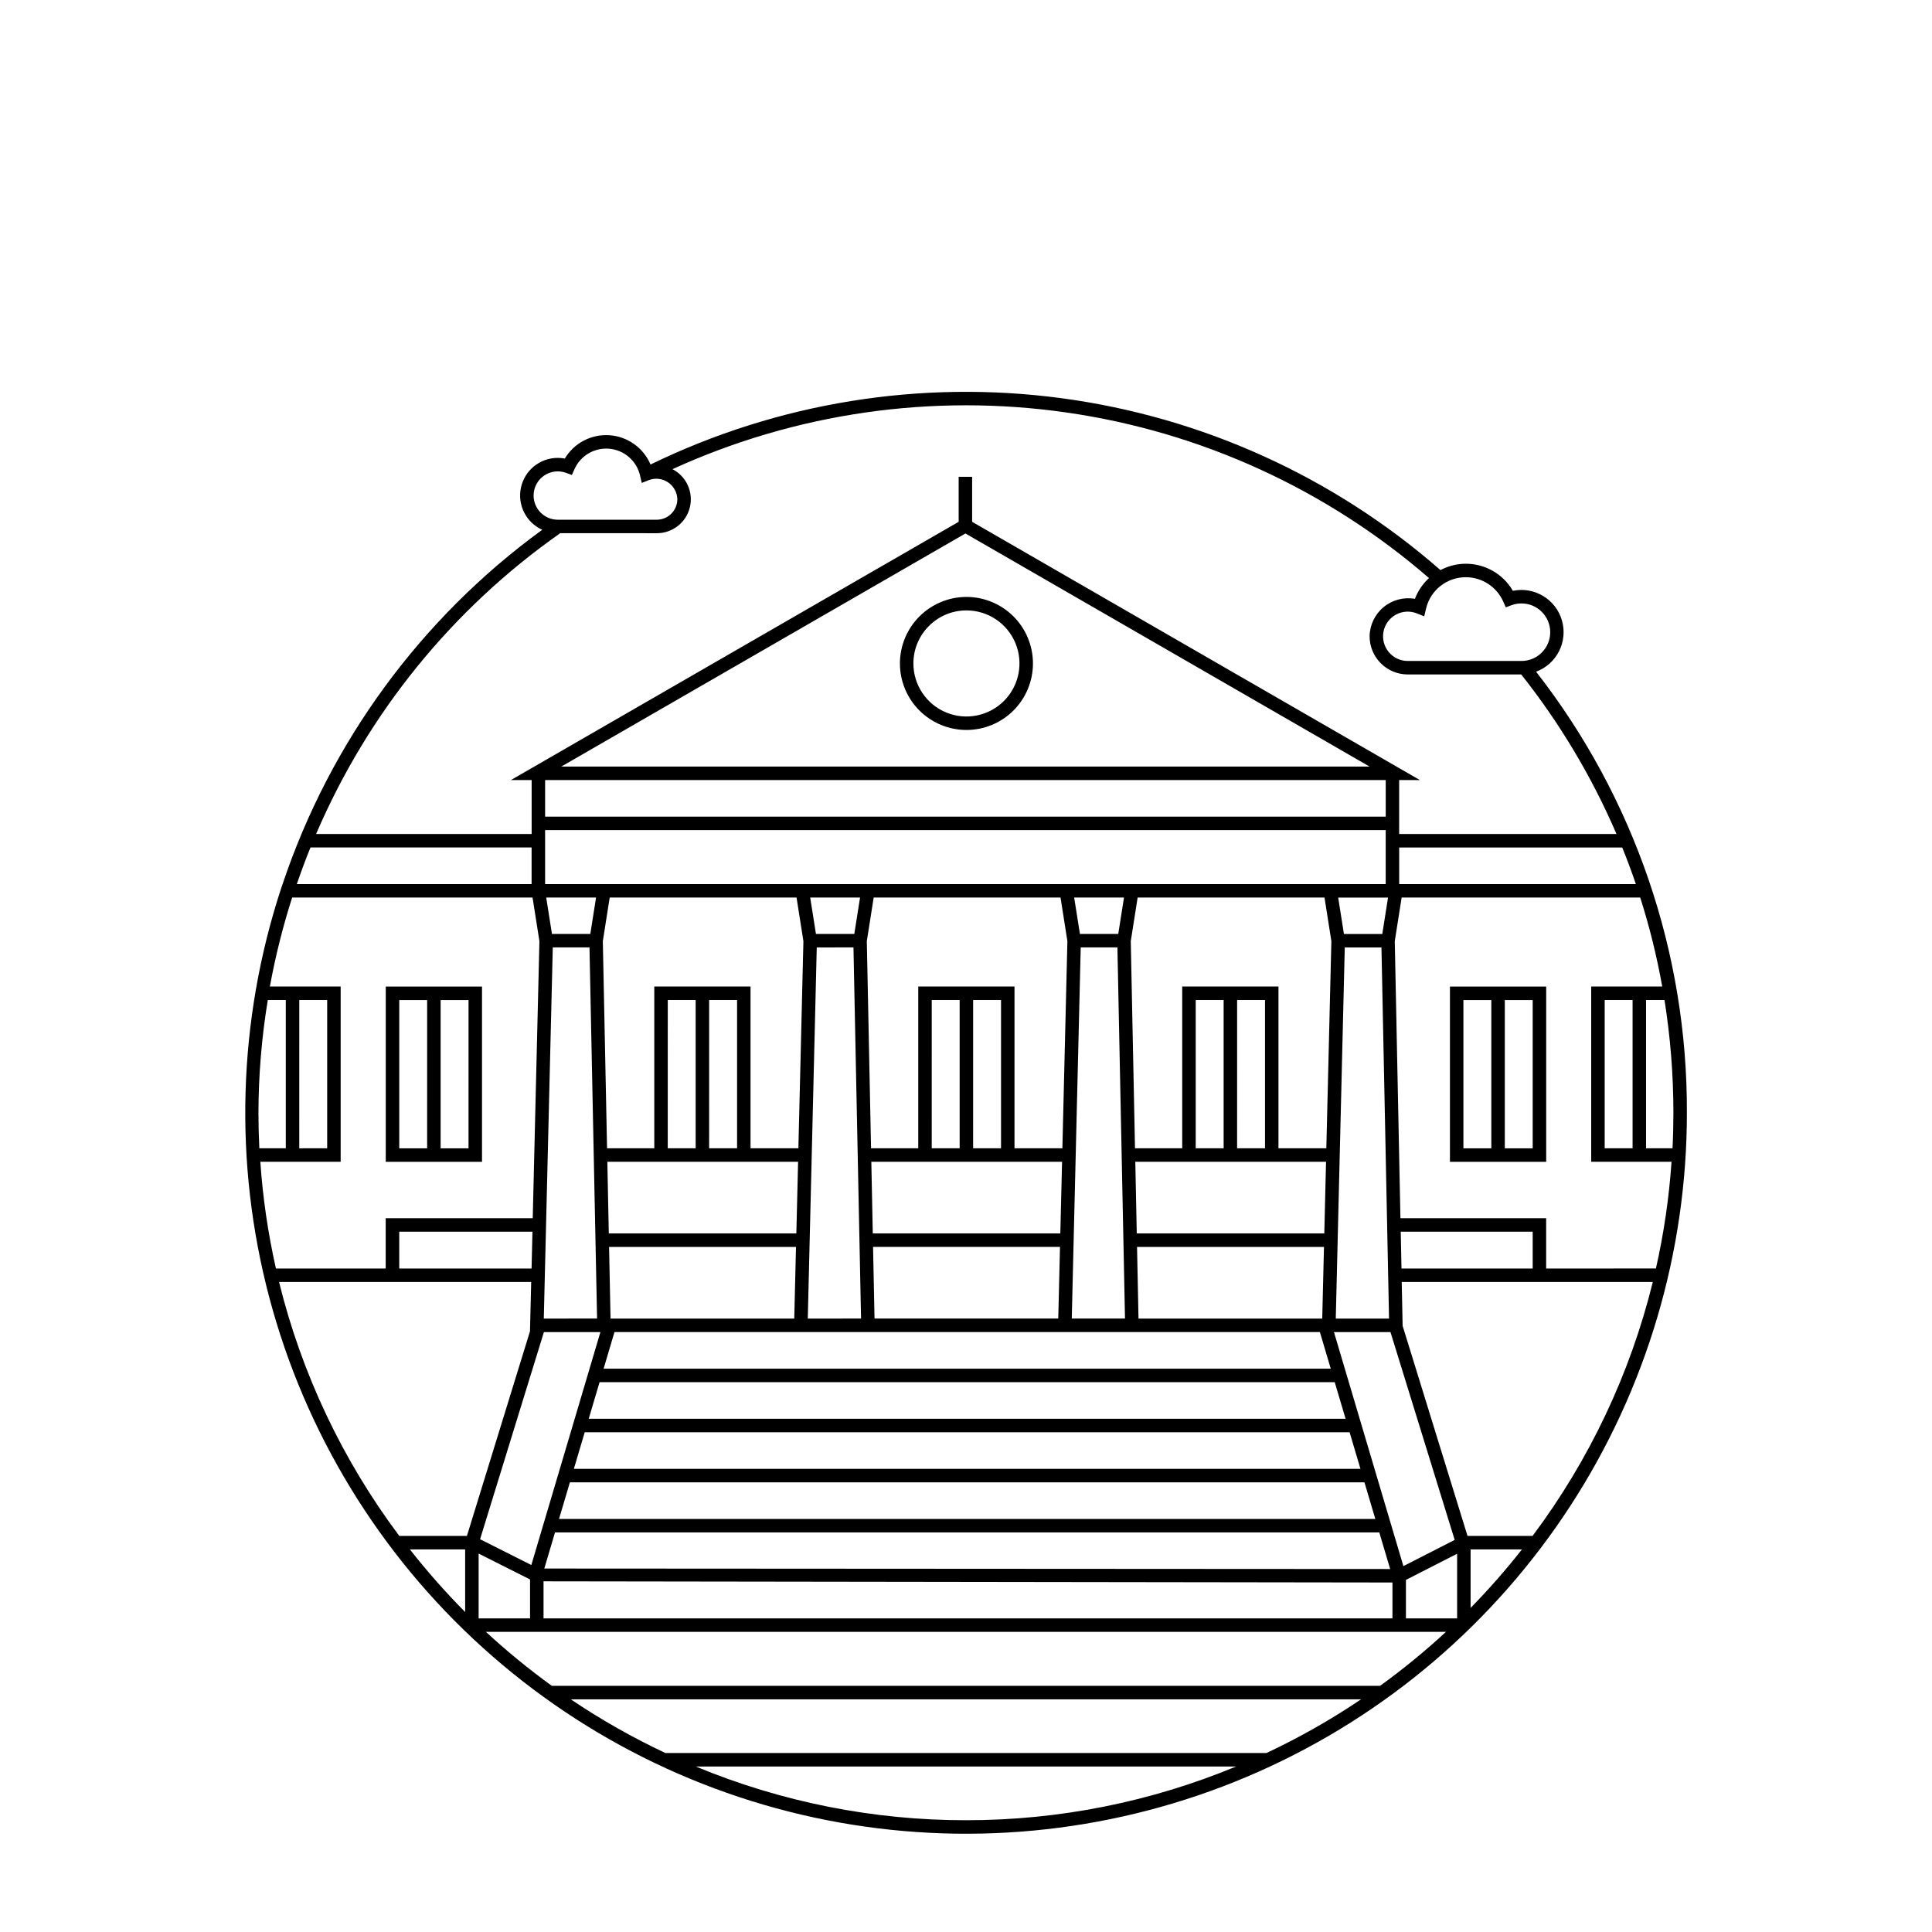
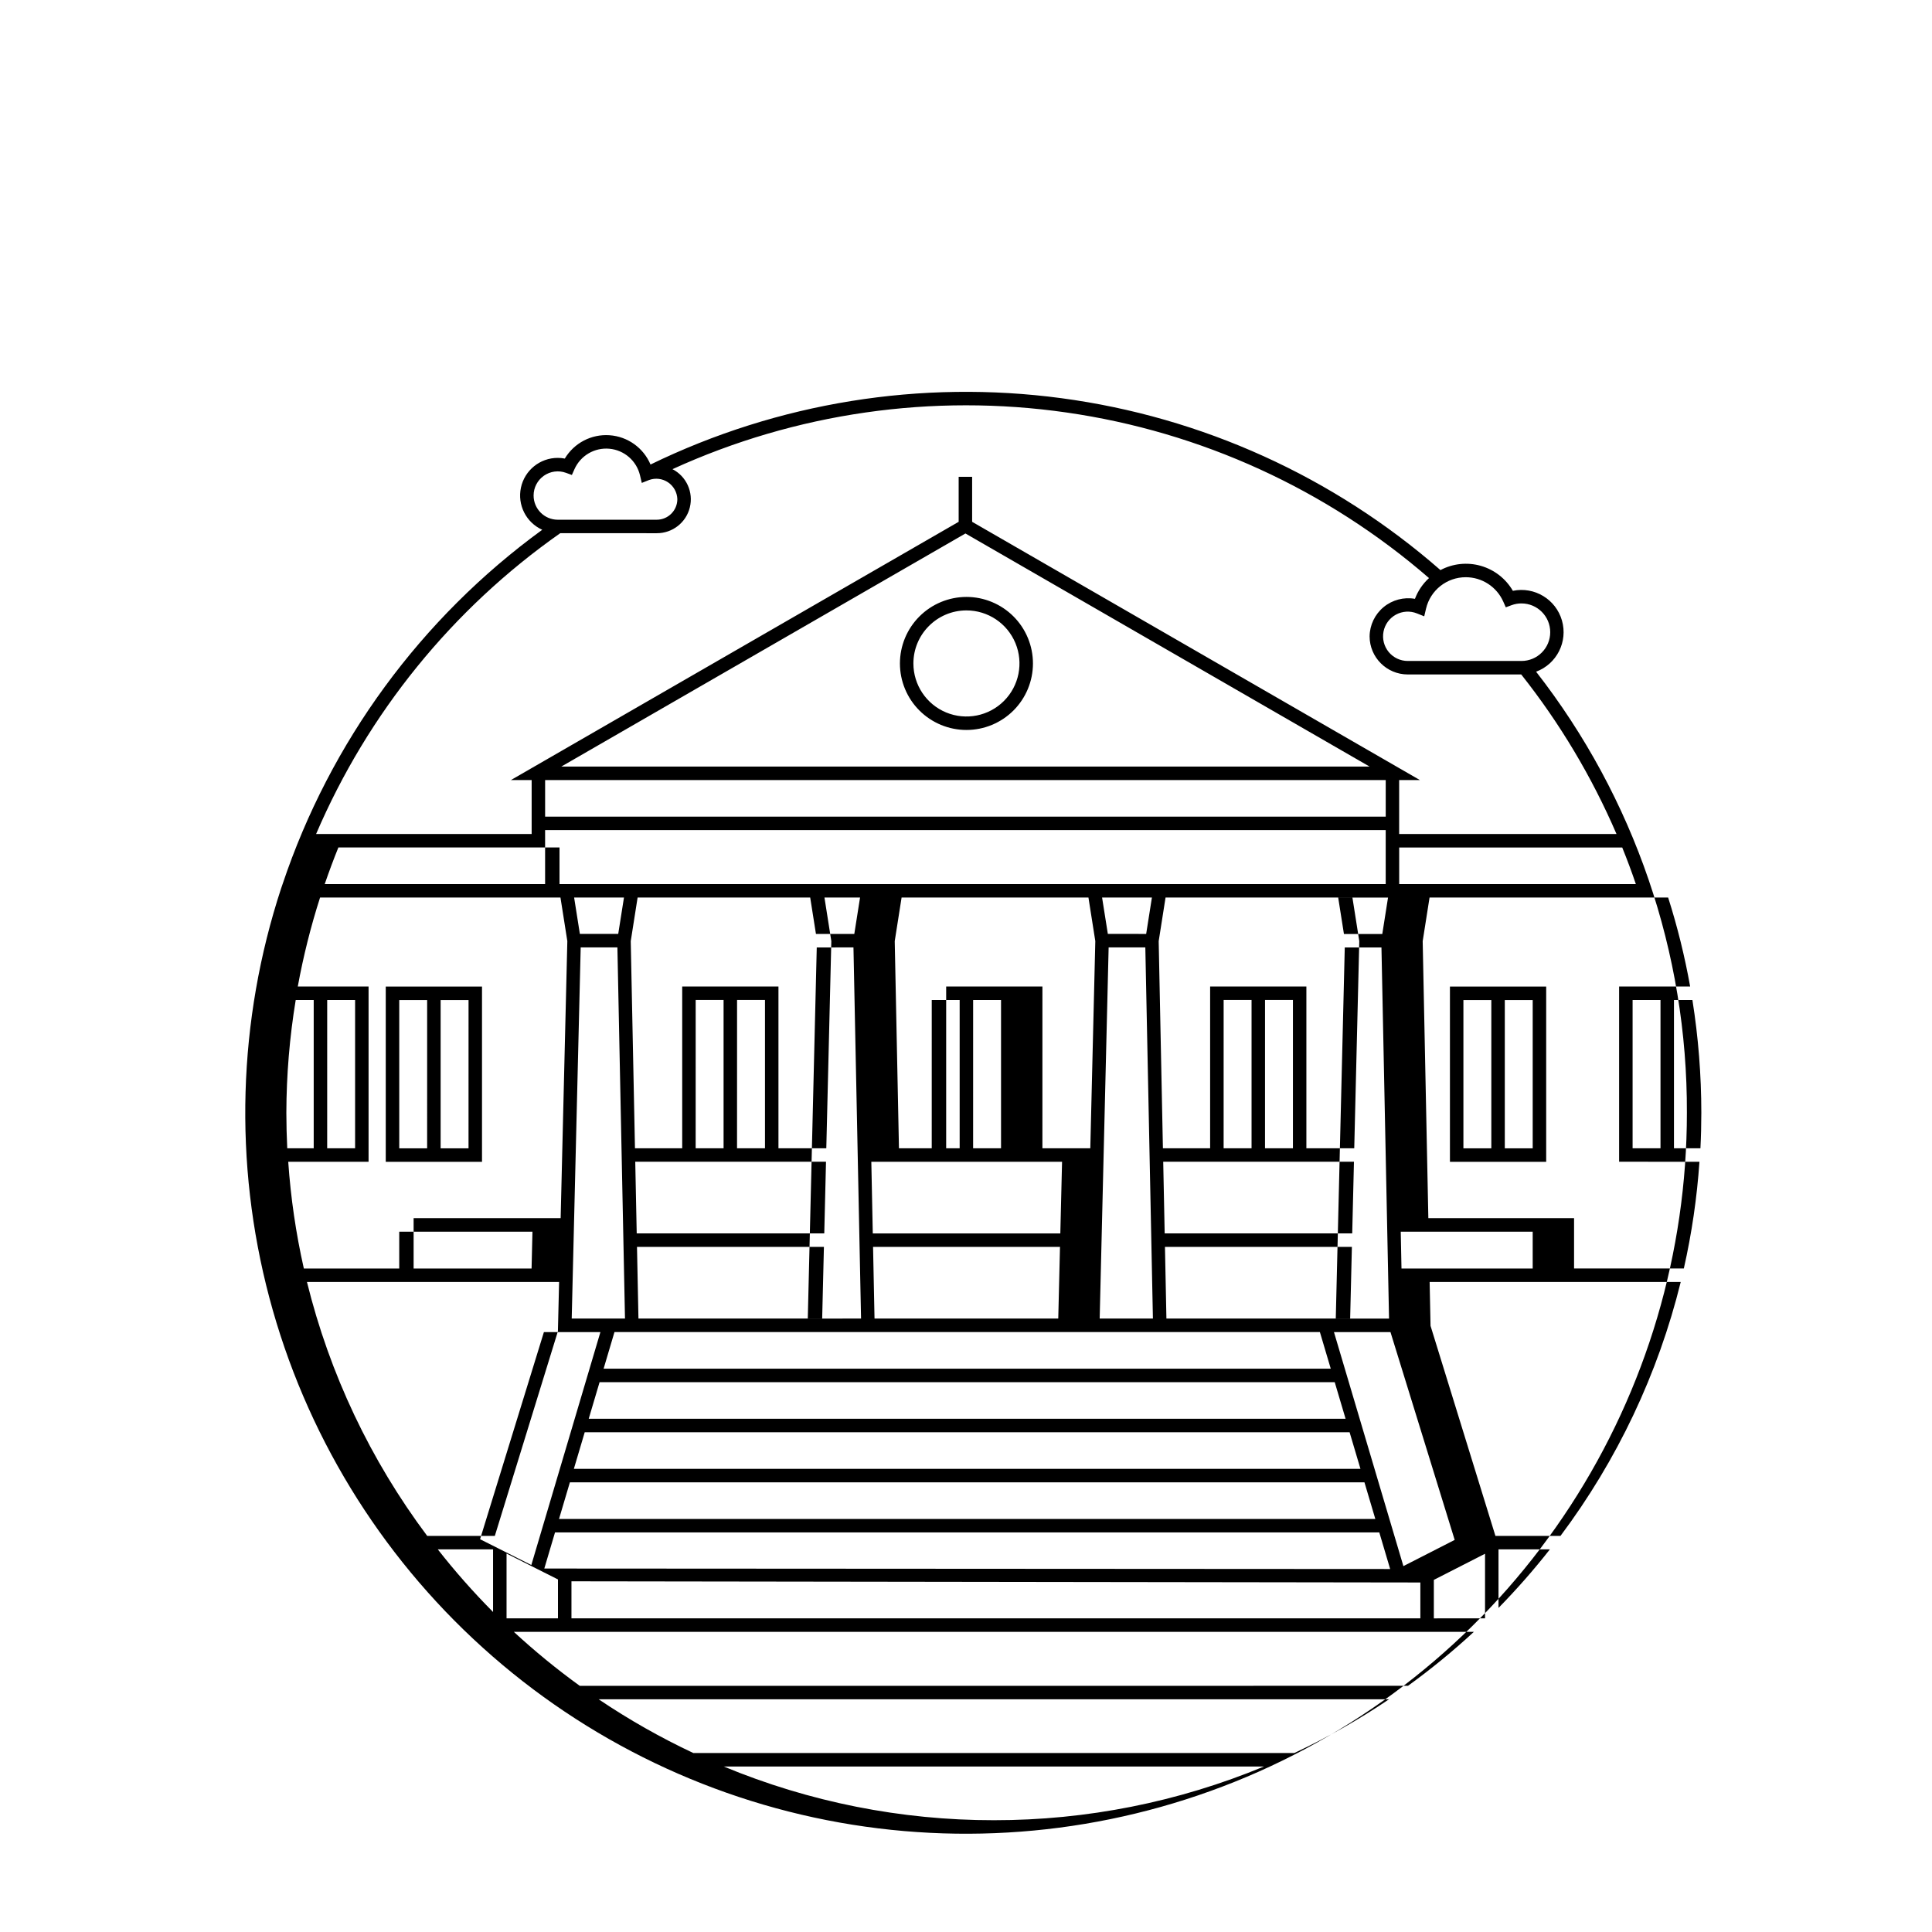
<svg xmlns="http://www.w3.org/2000/svg" fill="#000000" width="800px" height="800px" version="1.1" viewBox="144 144 512 512">
-   <path d="m382.49 319.82c0 4.676 1.855 9.16 5.16 12.465 3.309 3.305 7.793 5.164 12.465 5.164 4.676 0 9.16-1.859 12.469-5.164 3.305-3.305 5.16-7.789 5.16-12.465s-1.855-9.16-5.16-12.465c-3.309-3.305-7.793-5.164-12.469-5.164-4.672 0.008-9.152 1.867-12.457 5.172-3.305 3.305-5.164 7.785-5.168 12.457zm17.629-14.055h-0.004c5.688 0 10.812 3.422 12.988 8.676 2.176 5.254 0.973 11.297-3.047 15.32-4.019 4.019-10.066 5.223-15.32 3.047-5.25-2.176-8.676-7.305-8.676-12.988 0.008-7.758 6.297-14.047 14.055-14.055zm128.13 146.13h25.508v-46.445h-25.508zm14.539-42.871h7.394v39.297h-7.394zm-10.969 0h7.398v39.297h-7.398zm-260.08-3.57-25.508-0.004v46.441h25.508zm-14.543 42.871-7.391-0.004v-39.297h7.394zm10.969 0-7.394-0.004v-39.297h7.398zm282.92-126.32h0.004c5.477-2.039 8.461-7.953 6.844-13.57-1.613-5.617-7.285-9.043-13.008-7.863-1.867-3.219-4.91-5.59-8.488-6.617-3.578-1.023-7.414-0.621-10.703 1.125-28.273-24.734-63.215-40.578-100.45-45.555-37.234-4.977-75.109 1.137-108.89 17.578-1.871-4.43-6.074-7.43-10.871-7.762-4.797-0.336-9.375 2.055-11.844 6.184-0.613-0.121-1.242-0.18-1.867-0.18-4.699-0.004-8.762 3.273-9.754 7.867-0.988 4.594 1.363 9.254 5.644 11.184-32.133 23.395-56.184 56.215-68.812 93.902l-0.367 1.066v-0.004c-11.527 35.121-12.617 72.832-3.137 108.56 9.477 35.727 29.121 67.938 56.543 92.723 27.422 24.789 61.445 41.086 97.945 46.922 36.5 5.832 73.91 0.949 107.69-14.055 33.781-15.004 62.484-39.488 82.629-70.484 20.141-30.992 30.859-67.164 30.852-104.13 0.152-42.344-13.922-83.512-39.965-116.89zm26.434 56.293h-62.719v-9.703h59.109c1.297 3.199 2.504 6.434 3.613 9.703zm-45.055-81.328c4.285 0.008 8.164 2.531 9.91 6.445l0.68 1.531 1.57-0.582c0.828-0.301 1.699-0.453 2.578-0.449 4.211 0 7.625 3.414 7.625 7.625s-3.414 7.625-7.625 7.625h-30.121c-1.953 0.004-3.805-0.863-5.051-2.367-1.246-1.508-1.754-3.492-1.383-5.41 0.367-1.918 1.578-3.57 3.293-4.504 1.715-0.934 3.762-1.051 5.574-0.32l1.922 0.766 0.477-2.016c1.141-4.898 5.519-8.359 10.551-8.344zm-247.05-21.645-0.004 0.004c-0.004-2.09 1.012-4.047 2.719-5.25 1.711-1.199 3.898-1.492 5.859-0.777l1.566 0.57 0.68-1.52c1.602-3.609 5.328-5.797 9.262-5.434s7.195 3.195 8.109 7.039l0.477 2.019 1.926-0.77c1.68-0.613 3.555-0.383 5.039 0.621 1.484 1.004 2.398 2.656 2.457 4.445-0.004 3.016-2.449 5.457-5.465 5.461h-26.223c-3.535-0.004-6.402-2.871-6.406-6.406zm7.055 9.977 25.57 0.004c4.156 0.023 7.785-2.805 8.777-6.84 0.992-4.035-0.91-8.227-4.602-10.133 32.668-14.918 68.938-20.129 104.48-15.008 35.547 5.117 68.871 20.344 96.008 43.871-1.656 1.516-2.934 3.402-3.727 5.5-2.957-0.52-5.992 0.281-8.305 2.191-2.312 1.914-3.668 4.742-3.711 7.742 0.008 5.582 4.531 10.102 10.113 10.109h30.07c10.238 12.922 18.727 27.141 25.25 42.285h-57.602v-14.305h5.488l-5.488-3.164-0.703-0.406-112.46-64.863v-11.918h-3.57v11.918l-112.46 64.863-0.703 0.406-5.488 3.164h5.488v14.301l-57.125 0.004c13.742-32.066 36.145-59.672 64.699-79.719zm237.04 266.79-13.594 6.945-18.402-62.02h14.977zm-14.297-81.684h34.969v9.766h-34.77zm-227.07 26.609h14.973l-18.305 61.727-13.586-6.836zm-3.269-16.848-35.07 0.004v-9.766h35.305zm226.36-129.45v9.703h-222.77v-9.703zm-218.48-3.57 107.1-61.773 107.1 61.773zm217.57 44.367h-10.164l-1.523-9.648h13.207zm1.789 101.93h-14.117l2.383-98.359 9.723-0.004zm-0.883-129.46v14.301l-222.77 0.004v-14.305zm-219.08 182.55 2.879-9.703 210.57 0.004 2.879 9.703zm217.38 3.57 2.879 9.699-224.16-0.129 2.84-9.574zm-213.45-16.844 2.879-9.703h202.7l2.879 9.703zm3.938-13.273 2.879-9.703h194.82l2.879 9.703zm60.434-124.91 9.727-0.004 2.012 98.359-14.117 0.004zm-1.738-13.219 13.211-0.004-1.523 9.648h-10.164zm17.121 115.15 117.95-0.004 2.879 9.703-192.7 0.004 2.879-9.703 69-0.004zm-0.535-26.137-0.387-18.992 50.547-0.004-0.461 18.992zm49.613 3.57-0.461 18.992h-48.691l-0.387-18.992zm-33.992-26.137 0.004-39.301h7.398v39.297zm10.969 0 0.004-39.301h7.394v39.297zm10.965 0 0.004-42.875h-25.508v42.871h-12.512l-1.121-54.883 1.82-11.566h49.516l1.82 11.555-1.328 54.898zm17.551-53.23h9.723l2.012 98.359h-14.109zm-1.738-13.219h13.207l-1.523 9.648-10.156-0.004zm54.148 70.02h12.602l-0.461 18.992h-49.699l-0.387-18.992h37.949zm-21.938-3.57 0.004-39.301h7.398v39.297zm10.969 0 0.004-39.301h7.394v39.297zm23.023 26.137-0.461 18.992h-48.691l-0.387-18.992zm-151.97-22.566h12.605l-0.461 18.992h-49.703l-0.387-18.992h37.949zm-21.938-3.57 0.004-39.301h7.394v39.297zm10.965 0 0.008-39.301h7.398v39.297zm23.023 26.137-0.461 18.992h-48.688l-0.387-18.992zm0.633-26.137-12.68-0.004v-42.871h-25.508v42.871h-12.516l-1.121-54.883 1.82-11.566h49.516l1.82 11.555zm139.91 0-12.684-0.004v-42.871h-25.508v42.871h-12.512l-1.121-54.883 1.82-11.566h49.52l1.82 11.555zm-193.53-66.453-1.523 9.648h-10.164l-1.523-9.648zm-11.469 13.219h9.727l2.012 98.359-14.121 0.004zm-2.449 167.99 224.97 0.312v9.508h-224.97zm-61.766-194.48h58.602v9.703h-62.219c1.121-3.269 2.324-6.504 3.617-9.703zm-13.789 70.305c0.027-10.012 0.855-20.004 2.481-29.879h4.769v39.297h-7.012c-0.152-3.121-0.234-6.258-0.238-9.418zm0.5 12.992h21.289v-46.445h-18.758c1.457-7.977 3.43-15.855 5.906-23.578h63.707l1.82 11.555-1.773 73.414h-38.965v13.34h-29.09c-2.102-9.309-3.481-18.766-4.137-28.285zm10.32-3.57 0.004-39.301h7.394v39.297zm43.961 122.89v-0.004c-5.203-5.242-10.094-10.781-14.648-16.594h14.648zm-17.457-20.172c-15.027-20.066-25.863-42.949-31.863-67.293h66.82l-0.316 13.062-16.715 54.23zm21.031 4.684 13.625 6.856v10.316h-13.625zm129.14 70.664c-24.57 0.02-48.898-4.82-71.59-14.234h143.18c-22.695 9.414-47.023 14.254-71.59 14.234zm79.648-17.809h-159.23v0.031c-8.734-4.102-17.141-8.871-25.145-14.266h209.45c-7.981 5.383-16.367 10.141-25.078 14.234zm30.098-17.809-219.49 0.004c-6.102-4.418-11.934-9.191-17.465-14.305h254.42c-5.531 5.113-11.363 9.887-17.465 14.305zm20.422-17.875-13.566 0.004v-10.199l13.566-6.926zm3.57-2.769v-15.512h13.617c-4.254 5.414-8.801 10.594-13.617 15.512zm16.426-19.086h-17.242l-17.195-55.668-0.238-11.625h66.539c-6 24.344-16.836 47.227-31.863 67.293zm32.688-70.867-29.09 0.004v-13.34h-38.617l-1.5-73.402 1.82-11.566h63.227c2.461 7.723 4.406 15.602 5.832 23.578h-18.824v46.441l21.289 0.004c-0.652 9.52-2.035 18.977-4.137 28.285zm-6.184-71.152v39.297h-7.394v-39.297zm3.57 39.297v-39.297h4.887c1.57 9.883 2.359 19.871 2.363 29.879 0 3.16-0.078 6.297-0.238 9.418z" />
+   <path d="m382.49 319.82c0 4.676 1.855 9.16 5.16 12.465 3.309 3.305 7.793 5.164 12.465 5.164 4.676 0 9.16-1.859 12.469-5.164 3.305-3.305 5.16-7.789 5.16-12.465s-1.855-9.16-5.16-12.465c-3.309-3.305-7.793-5.164-12.469-5.164-4.672 0.008-9.152 1.867-12.457 5.172-3.305 3.305-5.164 7.785-5.168 12.457zm17.629-14.055h-0.004c5.688 0 10.812 3.422 12.988 8.676 2.176 5.254 0.973 11.297-3.047 15.32-4.019 4.019-10.066 5.223-15.32 3.047-5.25-2.176-8.676-7.305-8.676-12.988 0.008-7.758 6.297-14.047 14.055-14.055zm128.13 146.13h25.508v-46.445h-25.508zm14.539-42.871h7.394v39.297h-7.394zm-10.969 0h7.398v39.297h-7.398zm-260.08-3.57-25.508-0.004v46.441h25.508zm-14.543 42.871-7.391-0.004v-39.297h7.394zm10.969 0-7.394-0.004v-39.297h7.398zm282.92-126.32h0.004c5.477-2.039 8.461-7.953 6.844-13.57-1.613-5.617-7.285-9.043-13.008-7.863-1.867-3.219-4.91-5.59-8.488-6.617-3.578-1.023-7.414-0.621-10.703 1.125-28.273-24.734-63.215-40.578-100.45-45.555-37.234-4.977-75.109 1.137-108.89 17.578-1.871-4.43-6.074-7.43-10.871-7.762-4.797-0.336-9.375 2.055-11.844 6.184-0.613-0.121-1.242-0.18-1.867-0.18-4.699-0.004-8.762 3.273-9.754 7.867-0.988 4.594 1.363 9.254 5.644 11.184-32.133 23.395-56.184 56.215-68.812 93.902l-0.367 1.066v-0.004c-11.527 35.121-12.617 72.832-3.137 108.56 9.477 35.727 29.121 67.938 56.543 92.723 27.422 24.789 61.445 41.086 97.945 46.922 36.5 5.832 73.91 0.949 107.69-14.055 33.781-15.004 62.484-39.488 82.629-70.484 20.141-30.992 30.859-67.164 30.852-104.13 0.152-42.344-13.922-83.512-39.965-116.89zm26.434 56.293h-62.719v-9.703h59.109c1.297 3.199 2.504 6.434 3.613 9.703zm-45.055-81.328c4.285 0.008 8.164 2.531 9.91 6.445l0.68 1.531 1.57-0.582c0.828-0.301 1.699-0.453 2.578-0.449 4.211 0 7.625 3.414 7.625 7.625s-3.414 7.625-7.625 7.625h-30.121c-1.953 0.004-3.805-0.863-5.051-2.367-1.246-1.508-1.754-3.492-1.383-5.41 0.367-1.918 1.578-3.57 3.293-4.504 1.715-0.934 3.762-1.051 5.574-0.32l1.922 0.766 0.477-2.016c1.141-4.898 5.519-8.359 10.551-8.344zm-247.05-21.645-0.004 0.004c-0.004-2.09 1.012-4.047 2.719-5.25 1.711-1.199 3.898-1.492 5.859-0.777l1.566 0.57 0.68-1.52c1.602-3.609 5.328-5.797 9.262-5.434s7.195 3.195 8.109 7.039l0.477 2.019 1.926-0.77c1.68-0.613 3.555-0.383 5.039 0.621 1.484 1.004 2.398 2.656 2.457 4.445-0.004 3.016-2.449 5.457-5.465 5.461h-26.223c-3.535-0.004-6.402-2.871-6.406-6.406zm7.055 9.977 25.57 0.004c4.156 0.023 7.785-2.805 8.777-6.84 0.992-4.035-0.91-8.227-4.602-10.133 32.668-14.918 68.938-20.129 104.48-15.008 35.547 5.117 68.871 20.344 96.008 43.871-1.656 1.516-2.934 3.402-3.727 5.5-2.957-0.52-5.992 0.281-8.305 2.191-2.312 1.914-3.668 4.742-3.711 7.742 0.008 5.582 4.531 10.102 10.113 10.109h30.07c10.238 12.922 18.727 27.141 25.25 42.285h-57.602v-14.305h5.488l-5.488-3.164-0.703-0.406-112.46-64.863v-11.918h-3.57v11.918l-112.46 64.863-0.703 0.406-5.488 3.164h5.488v14.301l-57.125 0.004c13.742-32.066 36.145-59.672 64.699-79.719zm237.04 266.79-13.594 6.945-18.402-62.02h14.977zm-14.297-81.684h34.969v9.766h-34.77zm-227.07 26.609h14.973l-18.305 61.727-13.586-6.836zm-3.269-16.848-35.07 0.004v-9.766h35.305zm226.36-129.45v9.703h-222.77v-9.703zm-218.48-3.57 107.1-61.773 107.1 61.773zm217.57 44.367h-10.164l-1.523-9.648h13.207zm1.789 101.93h-14.117l2.383-98.359 9.723-0.004zm-0.883-129.46v14.301l-222.77 0.004v-14.305zm-219.08 182.55 2.879-9.703 210.57 0.004 2.879 9.703zm217.38 3.57 2.879 9.699-224.16-0.129 2.84-9.574zm-213.45-16.844 2.879-9.703h202.7l2.879 9.703zm3.938-13.273 2.879-9.703h194.82l2.879 9.703zm60.434-124.91 9.727-0.004 2.012 98.359-14.117 0.004zm-1.738-13.219 13.211-0.004-1.523 9.648h-10.164zm17.121 115.15 117.95-0.004 2.879 9.703-192.7 0.004 2.879-9.703 69-0.004zm-0.535-26.137-0.387-18.992 50.547-0.004-0.461 18.992zm49.613 3.57-0.461 18.992h-48.691l-0.387-18.992zm-33.992-26.137 0.004-39.301h7.398v39.297zm10.969 0 0.004-39.301h7.394v39.297m10.965 0 0.004-42.875h-25.508v42.871h-12.512l-1.121-54.883 1.82-11.566h49.516l1.82 11.555-1.328 54.898zm17.551-53.23h9.723l2.012 98.359h-14.109zm-1.738-13.219h13.207l-1.523 9.648-10.156-0.004zm54.148 70.02h12.602l-0.461 18.992h-49.699l-0.387-18.992h37.949zm-21.938-3.57 0.004-39.301h7.398v39.297zm10.969 0 0.004-39.301h7.394v39.297zm23.023 26.137-0.461 18.992h-48.691l-0.387-18.992zm-151.97-22.566h12.605l-0.461 18.992h-49.703l-0.387-18.992h37.949zm-21.938-3.57 0.004-39.301h7.394v39.297zm10.965 0 0.008-39.301h7.398v39.297zm23.023 26.137-0.461 18.992h-48.688l-0.387-18.992zm0.633-26.137-12.68-0.004v-42.871h-25.508v42.871h-12.516l-1.121-54.883 1.82-11.566h49.516l1.82 11.555zm139.91 0-12.684-0.004v-42.871h-25.508v42.871h-12.512l-1.121-54.883 1.82-11.566h49.52l1.82 11.555zm-193.53-66.453-1.523 9.648h-10.164l-1.523-9.648zm-11.469 13.219h9.727l2.012 98.359-14.121 0.004zm-2.449 167.99 224.97 0.312v9.508h-224.97zm-61.766-194.48h58.602v9.703h-62.219c1.121-3.269 2.324-6.504 3.617-9.703zm-13.789 70.305c0.027-10.012 0.855-20.004 2.481-29.879h4.769v39.297h-7.012c-0.152-3.121-0.234-6.258-0.238-9.418zm0.5 12.992h21.289v-46.445h-18.758c1.457-7.977 3.43-15.855 5.906-23.578h63.707l1.82 11.555-1.773 73.414h-38.965v13.34h-29.09c-2.102-9.309-3.481-18.766-4.137-28.285zm10.32-3.57 0.004-39.301h7.394v39.297zm43.961 122.89v-0.004c-5.203-5.242-10.094-10.781-14.648-16.594h14.648zm-17.457-20.172c-15.027-20.066-25.863-42.949-31.863-67.293h66.82l-0.316 13.062-16.715 54.23zm21.031 4.684 13.625 6.856v10.316h-13.625zm129.14 70.664c-24.57 0.02-48.898-4.82-71.59-14.234h143.18c-22.695 9.414-47.023 14.254-71.59 14.234zm79.648-17.809h-159.23v0.031c-8.734-4.102-17.141-8.871-25.145-14.266h209.45c-7.981 5.383-16.367 10.141-25.078 14.234zm30.098-17.809-219.49 0.004c-6.102-4.418-11.934-9.191-17.465-14.305h254.42c-5.531 5.113-11.363 9.887-17.465 14.305zm20.422-17.875-13.566 0.004v-10.199l13.566-6.926zm3.57-2.769v-15.512h13.617c-4.254 5.414-8.801 10.594-13.617 15.512zm16.426-19.086h-17.242l-17.195-55.668-0.238-11.625h66.539c-6 24.344-16.836 47.227-31.863 67.293zm32.688-70.867-29.09 0.004v-13.34h-38.617l-1.5-73.402 1.82-11.566h63.227c2.461 7.723 4.406 15.602 5.832 23.578h-18.824v46.441l21.289 0.004c-0.652 9.52-2.035 18.977-4.137 28.285zm-6.184-71.152v39.297h-7.394v-39.297zm3.57 39.297v-39.297h4.887c1.57 9.883 2.359 19.871 2.363 29.879 0 3.16-0.078 6.297-0.238 9.418z" />
</svg>